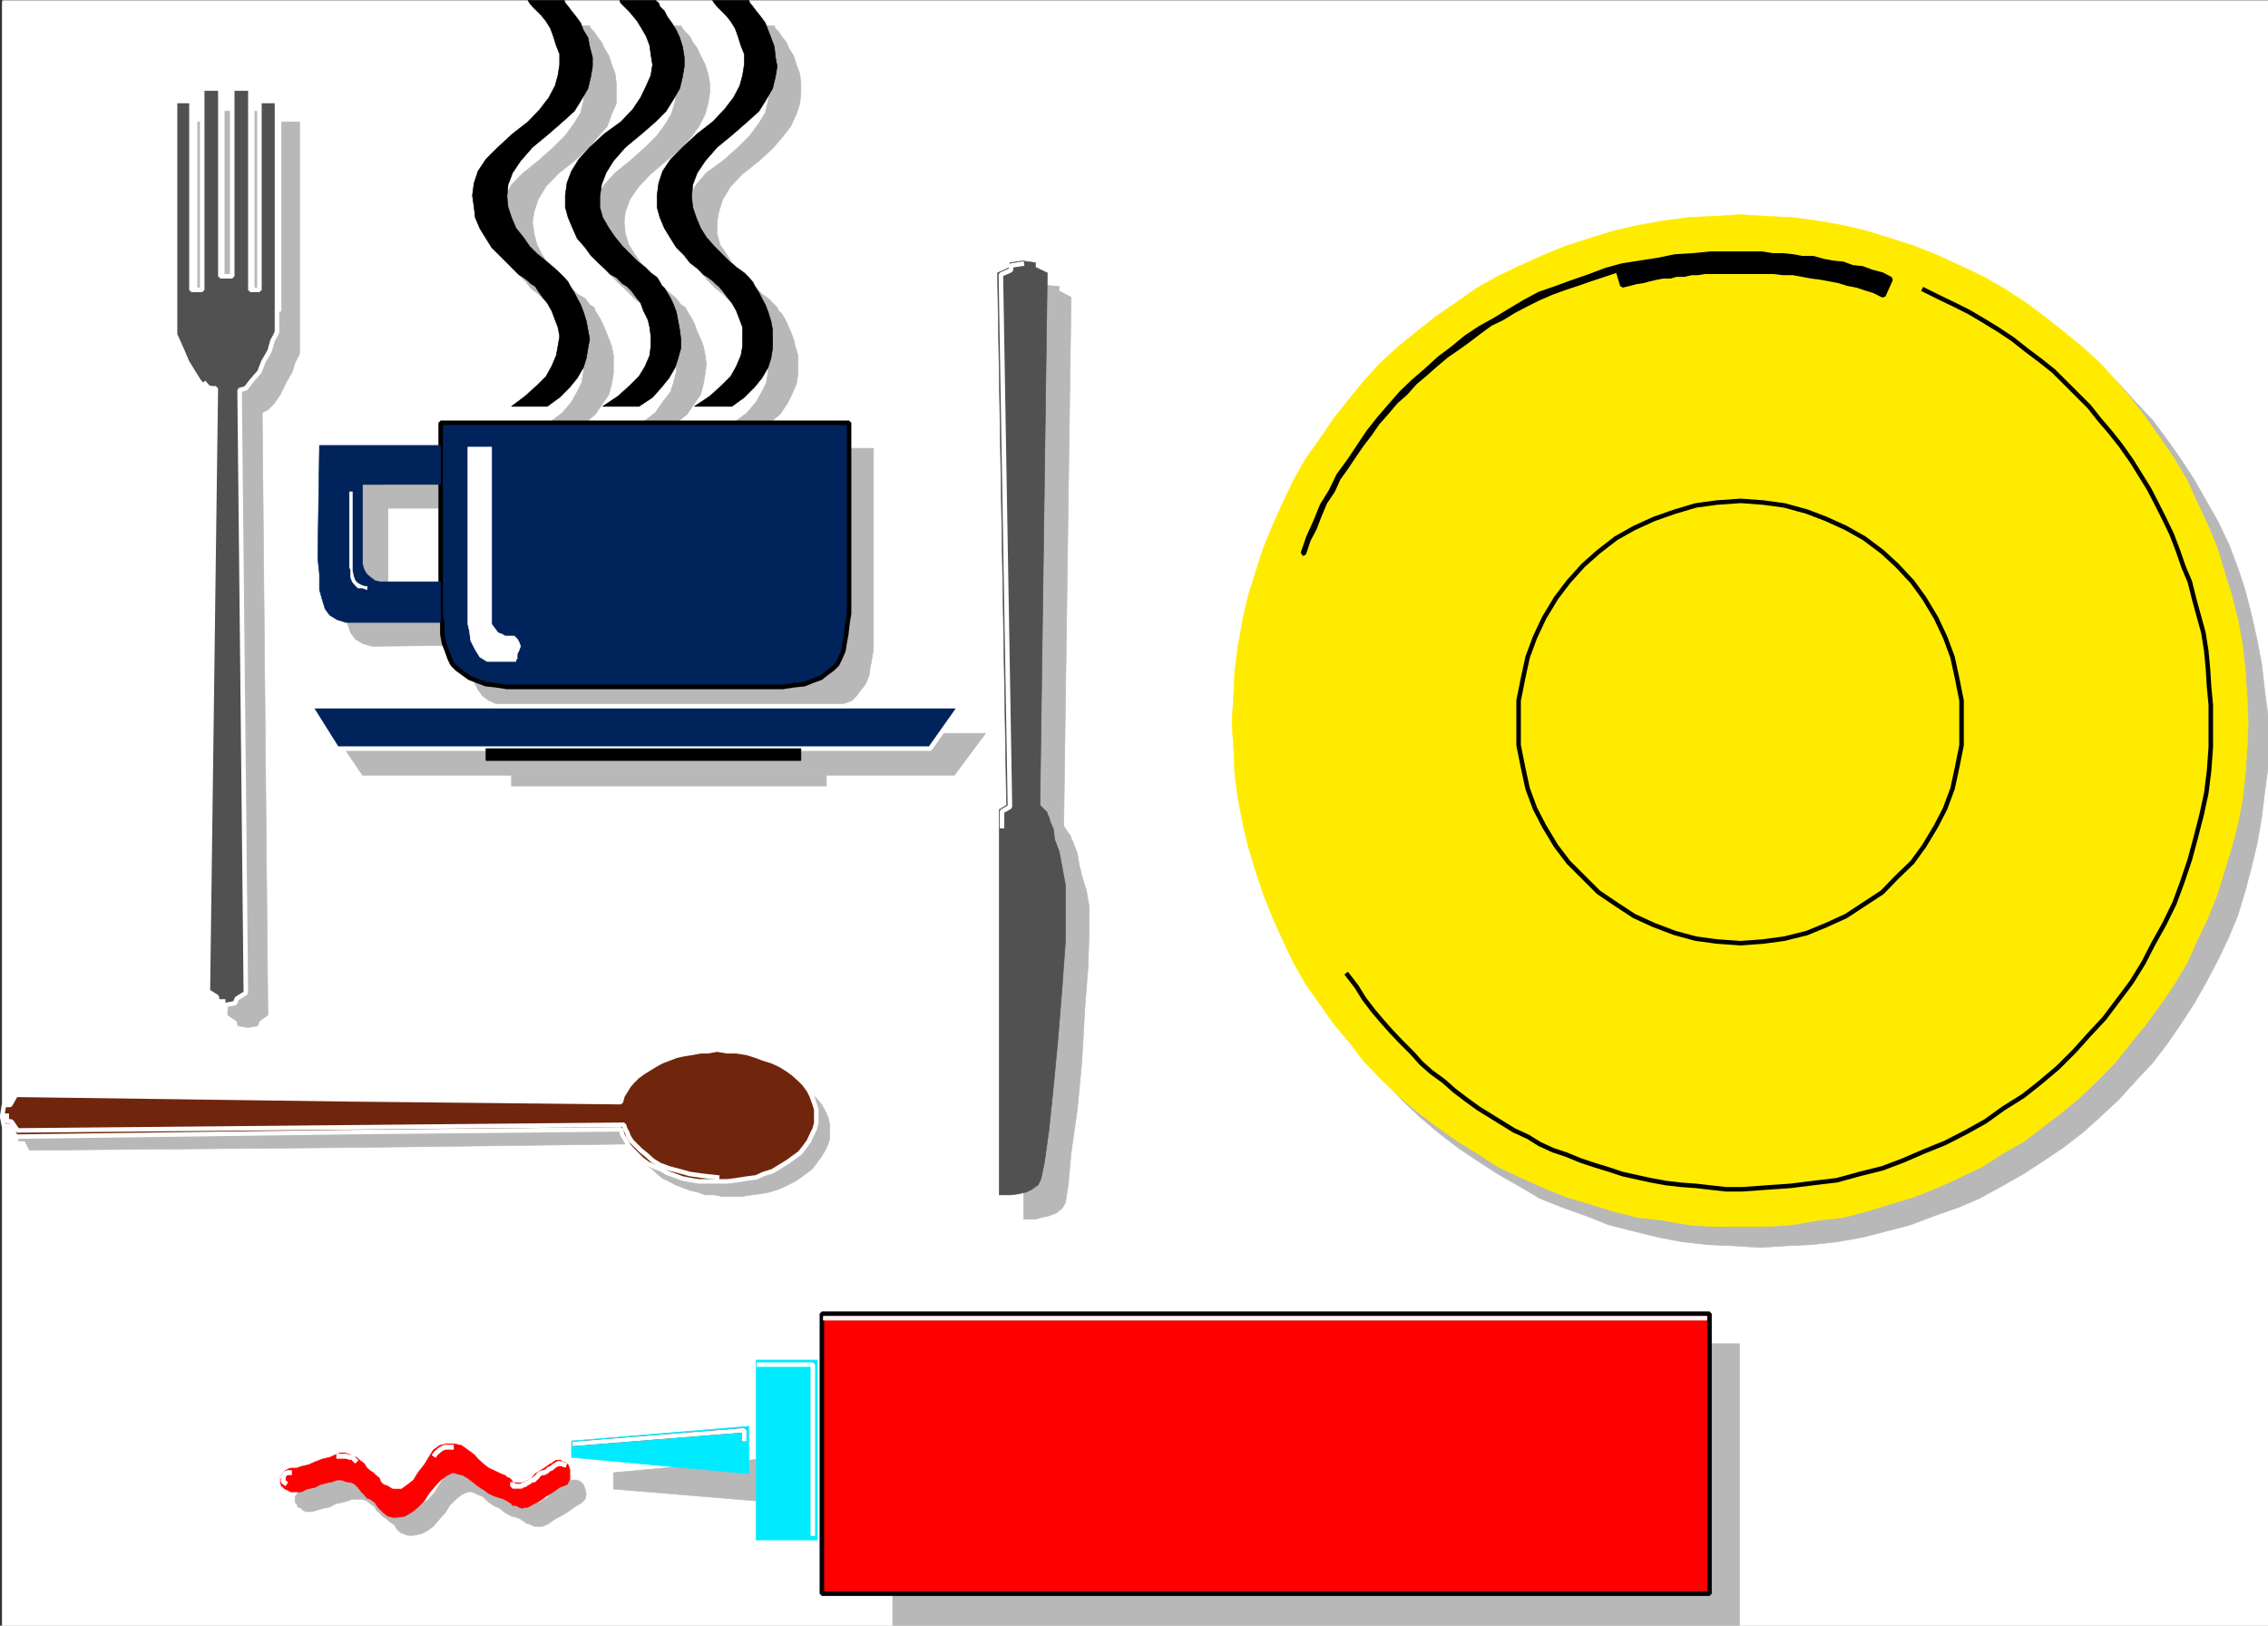
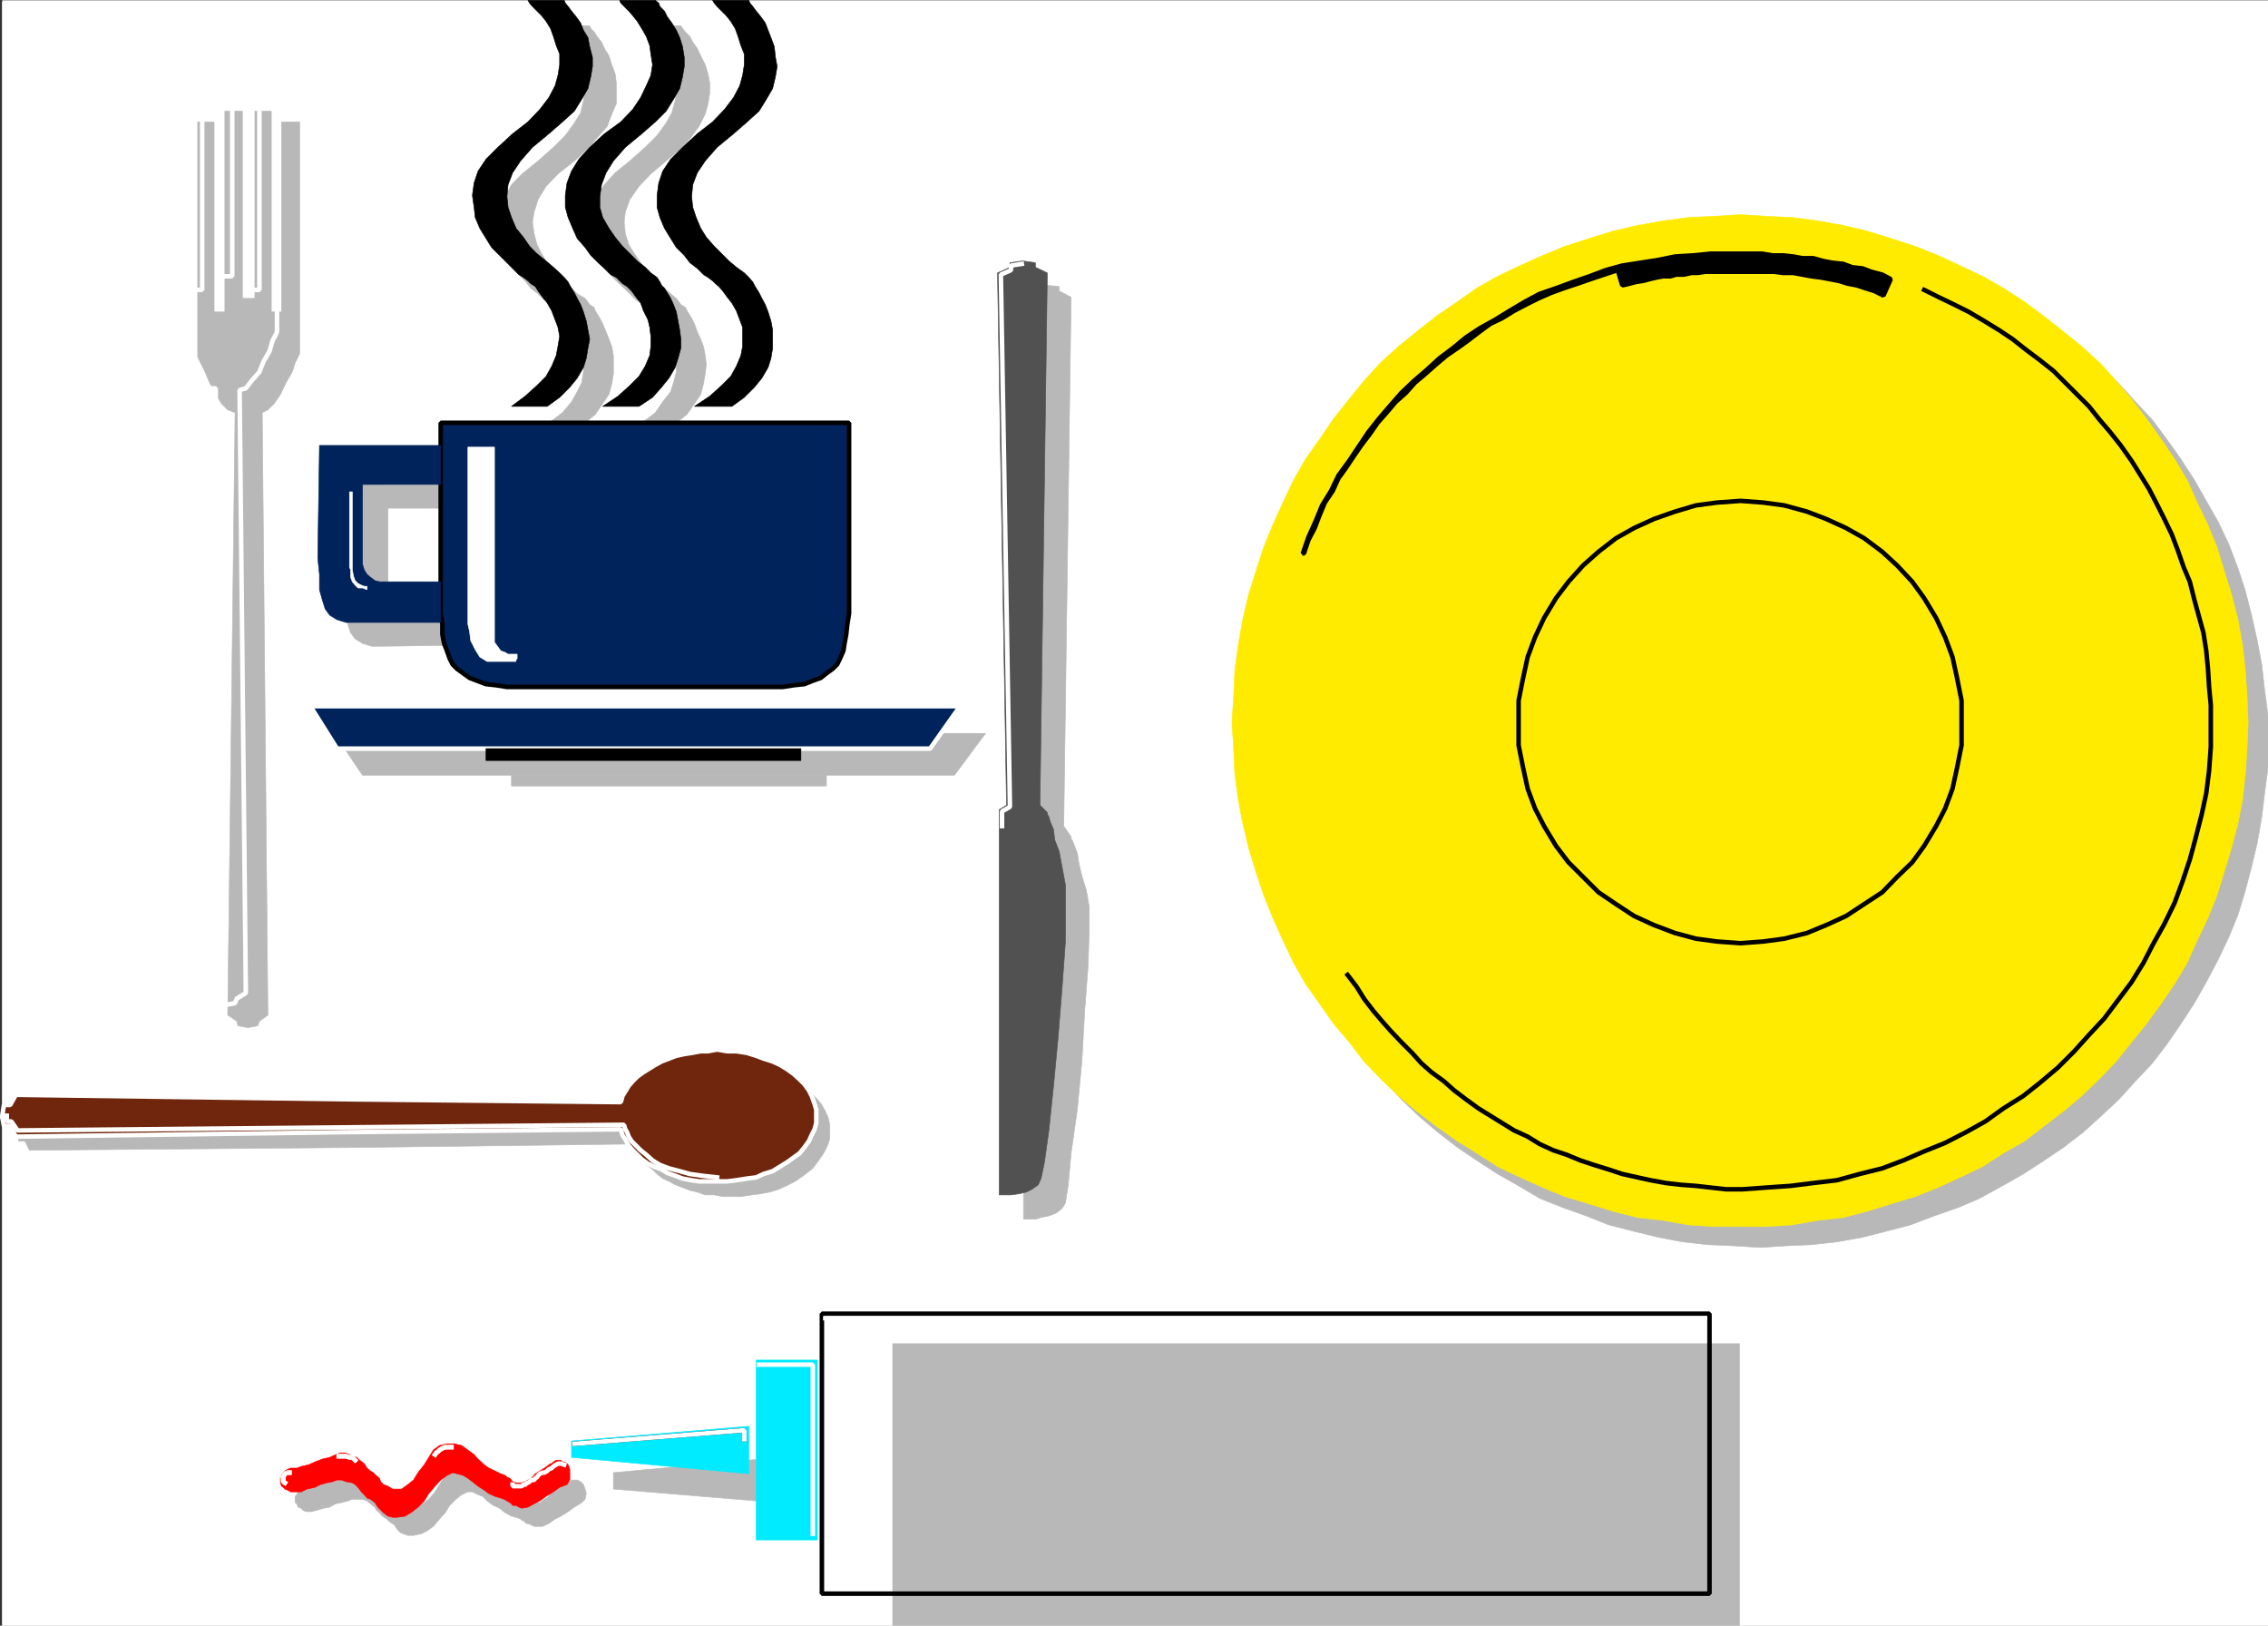
<svg xmlns="http://www.w3.org/2000/svg" width="3000.007" height="2149.95">
  <rect width="100%" height="100%" fill="#333333" stroke="none" />
  <defs>
    <clipPath id="a">
      <path d="M0 0h2997.016v2147.46H0Zm0 0" />
    </clipPath>
    <clipPath id="b">
      <path d="M1654 309h1343.016v1339H1654Zm0 0" />
    </clipPath>
    <clipPath id="c">
      <path d="M1653 308h1344.016v1340H1653Zm0 0" />
    </clipPath>
  </defs>
  <path fill="#fff" d="M2.991 2149.578h2997.016V.371H2.99Zm0 0" />
  <g clip-path="url(#a)" transform="translate(2.991 2.43)">
    <path fill="#fff" fill-rule="evenodd" stroke="#fff" stroke-linecap="square" stroke-linejoin="bevel" stroke-miterlimit="10" stroke-width=".743" d="M0 2147.148h2997.016V-2.059H0Zm0 0" />
  </g>
  <g clip-path="url(#b)" transform="translate(2.991 2.43)">
    <path fill="#b8b8b8" fill-rule="evenodd" d="m2325.668 1647.414 33.742-2.23 33.707-1.485 33.703-3.754 33.743-5.984 32.218-8.25 31.438-8.211 31.472-11.965 32.22-11.219 27.722-11.964 29.992-16.461 27.719-15.72 27.722-17.948 25.454-17.203 26.238-20.215 23.969-21.66 23.222-21.7 21.742-23.968 22.48-23.93 19.474-25.414 17.988-26.2 17.984-27.683 15.719-27.684 15.758-29.91 14.23-29.91 11.965-29.168 9.734-32.18 8.254-31.437 7.504-31.398 5.985-34.407 3.754-31.437 4.496-33.664v-69.559l-4.496-33.664-3.754-33.668-5.985-31.394-7.504-33.668-8.254-32.18-9.734-29.91-11.965-31.438-14.23-29.91-15.758-27.684-15.719-27.683-17.984-27.68-17.988-25.418-19.473-26.195-22.48-23.93-21.743-23.93-23.222-21.699-23.97-21.699-26.237-19.473-25.454-17.949-27.722-17.945-27.719-15.719-29.992-15.68-27.723-14.23-32.219-11.965-31.472-9.738-31.438-8.211-32.218-7.504-33.743-5.984-33.703-4.457-33.707-3.754h-69.676l-33.742 3.754-33.703 4.457-31.477 5.984-33.703 7.504-32.218 8.21-29.993 9.74-31.433 11.964-29.992 14.23-27.723 15.68-27.719 15.719-27.722 17.945-25.493 17.95-26.199 19.472-25.492 21.7-22.484 21.699-21.7 23.93-21.738 23.929-19.473 26.195-20.253 25.418-15.72 27.68-17.984 27.683-13.492 27.684-14.23 29.91-12.004 31.438-9.734 29.91-9.739 32.18-8.25 33.668-3.715 31.394-6.02 33.668-2.23 33.664v69.559l2.23 33.664 6.02 31.437 3.715 34.407 8.25 31.398 9.738 31.437 9.735 32.18 12.004 29.168 14.23 29.91 13.492 29.91 17.985 27.684 15.719 27.684 20.253 26.199 19.473 25.414 21.738 23.93 21.7 23.968 22.484 21.7 25.492 21.66 26.2 20.215 25.492 17.203 27.722 17.949 27.719 15.719 27.723 16.46 29.992 11.965 31.433 11.22 29.993 11.964 32.218 8.21 33.703 8.25 31.477 5.985 33.703 3.754 33.742 1.485zm0 0" />
  </g>
  <g clip-path="url(#c)" transform="translate(2.991 2.43)">
    <path fill="none" stroke="#b8b8b8" stroke-linecap="square" stroke-linejoin="bevel" stroke-miterlimit="10" stroke-width=".743" d="m2325.668 1647.414 33.742-2.23 33.707-1.485 33.703-3.754 33.742-5.984 32.22-8.25 31.437-8.211 31.472-11.965 32.22-11.219 27.722-11.964 29.992-16.461 27.719-15.72 27.722-17.948 25.454-17.203 26.238-20.215 23.969-21.66 23.222-21.7 21.742-23.968 22.48-23.93 19.474-25.414 17.988-26.2 17.984-27.683 15.719-27.684 15.758-29.91 14.23-29.91 11.965-29.168 9.734-32.18 8.254-31.437 7.504-31.399 5.985-34.406 3.754-31.437 4.496-33.664v-69.559l-4.496-33.664-3.754-33.668-5.985-31.394-7.504-33.668-8.254-32.18-9.734-29.91-11.965-31.438-14.23-29.91-15.758-27.684-15.719-27.683-17.984-27.68-17.988-25.418-19.473-26.195-22.48-23.93-21.743-23.93-23.222-21.699-23.97-21.699-26.237-19.473-25.454-17.949-27.722-17.945-27.719-15.719-29.992-15.68-27.723-14.23-32.219-11.965-31.472-9.738-31.438-8.211-32.219-7.504-33.742-5.984-33.703-4.457-33.707-3.754h-69.676l-33.742 3.754-33.703 4.457-31.477 5.984-33.703 7.504-32.218 8.21-29.993 9.74-31.433 11.964-29.992 14.23-27.723 15.68-27.719 15.719-27.722 17.945-25.493 17.95-26.199 19.472-25.492 21.7-22.484 21.699-21.7 23.93-21.738 23.929-19.473 26.195-20.253 25.418-15.72 27.68-17.984 27.683-13.492 27.684-14.23 29.91-12.004 31.438-9.735 29.91-9.738 32.18-8.25 33.668-3.715 31.394-6.02 33.668-2.23 33.664v69.559l2.23 33.664 6.02 31.437 3.715 34.406 8.25 31.399 9.738 31.437 9.735 32.18 12.004 29.168 14.23 29.91 13.492 29.91 17.985 27.684 15.719 27.684 20.253 26.199 19.473 25.414 21.738 23.93 21.7 23.968 22.484 21.7 25.492 21.66 26.2 20.215 25.492 17.203 27.722 17.949 27.719 15.719 27.723 16.46 29.992 11.965 31.433 11.22 29.993 11.964 32.218 8.21 33.703 8.25 31.477 5.985 33.703 3.754 33.742 1.485zm0 0" />
  </g>
  <path fill="#ffeb00" fill-rule="evenodd" stroke="#ffeb00" stroke-linecap="square" stroke-linejoin="bevel" stroke-miterlimit="10" stroke-width=".743" d="M2302.464 1622.16h33.703l34.445-2.23 33.746-5.98 33.703-3.754 31.477-8.211 31.473-9.738 32.219-9.735 29.953-11.965 29.246-13.449 29.949-14.234 27.723-17.946 27.722-15.718 26.235-20.176 25.453-19.473 24.008-20.176 23.968-23.183 21.703-22.445 20.254-25.454 19.469-23.93 20.215-27.683 17.242-25.414 16.504-27.684 13.488-29.91 14.23-29.949 11.966-29.914 9.738-31.438 9.773-32.136 8.211-31.438 6.024-31.398 3.71-33.664 2.27-33.664 1.484-34.41-1.484-35.149-2.27-33.668-3.71-33.664-6.024-33.664-8.21-32.18-9.774-31.437-9.738-32.14-11.965-29.169-14.23-29.949-13.49-29.914-16.503-27.68-17.242-25.418-20.215-28.426-19.469-25.453-20.254-23.93-21.703-23.929-23.968-21.7-24.008-19.472-25.453-20.176-26.235-19.468-27.722-17.95-27.723-15.718-29.95-14.192-29.245-13.453-29.953-12-32.22-10.441-31.472-9.735-31.476-7.468-33.704-5.985-33.746-4.496-34.445-1.523-33.703-2.23-35.23 2.23-33.704 1.523-33.746 4.496-33.703 5.985-32.219 7.468-31.476 9.735-32.215 10.441-29.211 12-29.988 13.453-29.95 14.192-27.722 15.718-25.492 17.95-28.465 19.468-25.457 20.176-23.97 19.473-24.003 21.699-21.703 23.93-19.512 23.93-20.215 25.452-19.468 28.426-17.989 25.418-15.758 27.68-14.23 29.914-13.488 29.95-11.965 29.167-10.48 32.14-9.774 31.438-7.469 32.18-5.984 33.664-4.496 33.664-1.524 33.668-2.23 35.148 2.23 34.41 1.524 33.665 4.496 33.664 5.984 31.398 7.469 31.438 9.773 32.137 10.48 31.437 11.966 29.914 13.488 29.95 14.23 29.91 15.758 27.683 17.989 25.414 19.468 27.684 20.215 23.93 19.512 25.452 21.703 22.446 24.004 23.183 23.969 20.176 25.457 19.473 28.465 20.176 25.492 15.718 27.722 17.946 29.95 14.234 29.988 13.45 29.21 11.964 32.216 9.735 31.476 9.738 32.219 8.21 33.703 3.755 33.746 5.98 33.703 2.23zm0 0" />
  <path fill="#b8b8b8" fill-rule="evenodd" stroke="#b8b8b8" stroke-linecap="square" stroke-linejoin="bevel" stroke-miterlimit="10" stroke-width=".743" d="m481.772 1517.45-442.808 3.753-6.024-12.003h-8.21l-1.524-11.965v-3.715l1.523-11.965h5.985l8.25-14.23 442.808 5.98 357.371 4.496 3.754-8.25 4.496-8.21 3.754-5.981 5.985-5.985 6.02-5.98 5.984-5.238 7.465-5.985 8.253-4.496 9.735-3.754 8.25-3.715 9.734-4.496 9.738-1.484 12.004-2.27 10.477-2.226 11.262-1.488h23.968l14.23 1.488 12.005 2.226 11.965 3.754 12.004 2.23 9.738 5.981 11.965 3.754 7.504 5.984 8.25 5.981 7.507 8.25 5.985 5.984 5.98 7.465 4.496 8.211 3.754 8.25 2.23 9.738v17.946l-2.23 7.468-3.754 8.25-4.496 7.47-5.98 8.21-5.985 8.25-7.508 5.98-8.25 5.985-7.503 5.238-11.965 5.985-9.738 4.496-12.004 3.715-11.965 2.265-12.004 1.488-14.23 2.227h-23.97l-11.261-2.227h-11.965l-10.516-3.753-9.738-2.23-9.734-3.755-9.735-3.715-8.25-4.496-8.253-3.754-7.465-5.98-5.985-5.984-8.25-5.98-3.754-5.985-3.754-7.465-4.496-5.984-3.754-8.25zm780.708-492.23 41.21-55.364H442.046l37.457 55.363zm0 0" />
  <path fill="#b8b8b8" fill-rule="evenodd" stroke="#b8b8b8" stroke-linecap="square" stroke-linejoin="bevel" stroke-miterlimit="10" stroke-width=".743" d="M1093.14 1039.454v-14.235H676.565v14.234zM616.628 801.567v51.613l-110.89 1.484h-14.231l-12.004-3.754-9.735-5.98-5.984-8.21-3.754-11.224-3.754-16.46V791.09l-2.226-23.187 2.226-148.89h160.352v53.136H513.245v105.449l2.23 8.25 3.754 5.242 4.497 4.457 5.98 3.754 6.023 2.266zM328.929 1358.86l11.964-2.227 2.27-6.023 11.219-8.211-7.469-796.7 7.469-3.714 8.25-8.25 8.25-11.965 7.469-15.719 8.25-14.195 3.753-11.965 3.754-7.504 2.23-4.46v-306.74H372.37v251.376h-13.492V146.996H337.14v247.618h-16.461V146.996h-23.227v265.567h-14.23V161.188h-21.743v311.2l3.754 7.503 5.985 11.965 5.98 14.195 8.25 15.719 7.508 11.965 8.25 8.25 9.738 3.715-9.738 796.699 11.965 8.21 1.527 6.024 11.961 2.227zm1087.918-252.117v2.27l2.23 3.714 2.266 6.02 3.715 9.699 2.27 14.23 3.753 15.719 5.98 19.434 3.754 21.699v29.91l-1.484 47.898-4.496 59.082-3.754 67.329-6.023 63.578-8.211 57.593-3.754 41.914-3.754 23.93-4.496 7.469-7.508 5.98-9.735 3.754-10.48 2.23-7.504 2.266h-15.719v-513.93l7.508-5.98-9.777-699.46 13.488-8.212 2.27-5.98 15.718-1.488h2.266l15.719 1.488v5.98l15.758 8.211-9.735 699.461zm0 0" />
  <path fill="#515151" fill-rule="evenodd" stroke="#515151" stroke-linecap="square" stroke-linejoin="bevel" stroke-miterlimit="10" stroke-width=".743" d="M1385.37 1074.602v2.23l2.23 3.754 1.524 5.98 4.496 10.481 1.488 13.45 5.98 15.718 3.755 20.176 4.496 23.969v74.797l-4.496 62.093-5.239 65.059-5.984 63.617-6.02 57.594-5.984 43.363-4.496 21.7-3.754 8.25-8.25 5.984-7.465 3.715-9.738 2.265-10.516 1.488h-15.718v-509.437l9.734-5.98-11.965-703.918 16.461-7.508v-5.98l15.719-2.231h2.27l15.718 2.23v5.98l15.754 7.509-9.734 703.918zm0 0" />
  <path fill="none" stroke="#fff" stroke-linecap="square" stroke-linejoin="bevel" stroke-miterlimit="10" stroke-width="5.982" d="M1325.433 1092.551v-19.473l10.476-5.98-12.004-703.918 13.492-5.984v-5.98l14.23-2.231" />
-   <path fill="#b8b8b8" fill-rule="evenodd" stroke="#b8b8b8" stroke-linecap="square" stroke-linejoin="bevel" stroke-miterlimit="10" stroke-width=".743" d="M1155.347 592.852V859.16l-2.27 13.453-2.227 11.964-1.488 9.735-4.496 10.48-6.02 7.47-5.984 8.25-5.98 5.98-9.735 3.714-9.738 3.754-9.773 4.496-14.235 1.485-13.488 2.23h-17.984l-17.95 2.266H737.991l-17.945-2.266h-15.758l-15.719-2.23-12.004-1.485-12.004-4.496-9.734-3.754-8.21-3.714-8.25-5.98-6.02-8.25-3.715-7.47-3.754-10.48-3.754-9.735-2.23-11.964-2.266-13.453V592.85ZM974.038 34.035l4.5 3.754 3.711 4.457 3.754 5.98 5.984 7.509 6.02 8.21 5.984 7.508 5.98 11.965 3.755 10.48 2.269 13.45 2.227 11.965-2.227 14.23-3.754 15.68-8.25 13.488-12.004 16.465-15.718 15.676-20.215 17.988-21.739 15.68-13.492 15.719-9.734 17.945-5.985 15.719-2.265 15.718v14.192l3.754 15.719 5.98 14.23 6.024 11.223 9.734 11.965 8.21 10.48 9.778 9.695 9.735 7.508 8.21 8.211 6.02 3.754 3.754 4.457 5.984 3.754 4.496 3.754 5.98 5.98 5.243 8.211 6.02 9.739 5.984 8.21 4.496 12.004 1.484 11.22 2.27 11.964v11.965l-2.27 14.195-5.98 11.965-7.508 13.488-11.965 14.196-15.757 11.96-20.215 13.493h47.937l17.985-11.965 13.492-11.223 9.734-14.23 6.02-11.965 5.984-14.195 2.227-13.489v-23.93l-3.75-11.964-2.23-9.735-3.755-9.738-4.496-10.437-3.754-7.508-3.715-5.985-3.753-3.714-2.266-4.497-11.965-11.964-8.25-5.98-9.738-9.735-9.735-9.739-9.734-9.734-10.52-11.965-7.468-11.965-8.25-11.964-3.754-14.196v-15.715l2.27-13.492 5.238-16.422 10.48-17.242 15.715-16.422 21.742-17.203 17.985-16.46 13.488-15.72 10.48-13.488 7.508-16.422 4.496-13.492 1.485-14.191v-13.492l-1.485-11.961-4.496-11.965-3.754-11.965-5.98-9.738-3.754-8.211-5.985-7.508-3.753-5.98-4.497-4.458-1.523-3.754zm0 0" />
  <path fill="#b8b8b8" fill-rule="evenodd" stroke="#b8b8b8" stroke-linecap="square" stroke-linejoin="bevel" stroke-miterlimit="10" stroke-width=".743" d="m853.378 34.035 1.523 3.754 4.496 4.457 5.985 5.98 5.98 7.509 5.239 8.21 6.023 7.508 5.98 11.965 4.5 10.48 1.485 13.45v11.965l-1.485 14.23-4.5 15.68-7.503 13.488-11.965 16.465-15.758 15.676-20.215 17.988-19.473 15.68-14.23 15.719-12.004 17.945-5.984 15.719-1.485 15.718 1.485 14.192 4.496 15.719 3.754 14.23 7.468 11.223 8.25 11.965 9.735 10.48 10.48 9.695 7.508 7.508 8.25 8.211 5.98 3.754 5.985 4.457 3.754 3.754 6.02 3.754 3.714 5.98 6.024 8.211 5.98 9.739 5.984 8.21 3.75 12.004 4.5 11.22 1.485 11.964v11.965l-3.715 14.195-3.754 11.965-10.52 13.488-9.734 14.196-15.719 11.96-19.472 13.493h47.195l15.719-11.965 14.23-11.223 9.778-14.23 8.21-11.965 3.754-14.195 2.266-13.489 1.488-11.965-1.488-11.964-2.266-11.965-3.753-9.735-4.497-9.738-3.714-10.437-3.754-7.508-3.754-5.985-2.27-3.714-2.226-4.497-5.985-3.753-6.02-8.211-7.468-5.98-10.52-9.735-9.734-9.739-9.734-9.734-9.739-11.965-8.25-11.965-7.468-11.964-4.496-14.196-1.524-15.715 1.524-13.492 5.984-16.422 12.004-17.242 15.719-16.422L881.1 212.84l19.507-16.46 14.235-15.72 9.734-13.488 8.25-16.422 3.715-13.492 2.27-14.191v-13.492l-2.27-11.961-3.715-11.965-6.02-11.965-4.496-9.738-5.984-8.211-3.754-7.508-5.98-5.98-3.754-4.458-2.23-3.754zm0 0" />
  <path fill="#b8b8b8" fill-rule="evenodd" stroke="#b8b8b8" stroke-linecap="square" stroke-linejoin="bevel" stroke-miterlimit="10" stroke-width=".743" d="m732.01 34.035 2.27 3.754 3.711 4.457 3.754 5.98 6.023 7.509 5.981 8.21 5.984 7.508 5.98 11.965 3.755 10.48 4.496 13.45v11.965l-2.227 14.23-3.754 15.68-8.25 13.488-11.964 16.465-15.758 15.676-20.215 17.988-19.512 15.68-15.719 15.719-9.734 17.945-5.98 15.719-2.27 15.718v14.192l3.754 15.719 5.98 14.23 8.25 11.223 7.508 11.965 10.48 10.48 7.508 9.695 9.735 7.508 8.25 8.211 5.984 3.754 5.98 4.457 3.755 3.754 4.496 3.754 5.98 5.98 5.242 8.211 6.02 9.739 5.984 8.21 4.496 12.004 3.754 11.22v23.929l-2.27 14.195-5.98 11.965-7.508 13.488-11.964 14.196-15.758 11.96-20.215 13.493h49.46l16.462-11.965 13.492-11.223 9.734-14.23 8.25-11.965 3.754-14.195 2.227-13.489v-23.93l-2.227-11.964-3.754-9.735-3.754-9.738-4.496-10.437-3.754-7.508-3.714-5.985-2.266-3.714-1.488-4.497-5.98-3.753-6.024-8.211-10.477-5.98-9.738-9.735-9.734-9.739-9.735-9.734-10.52-11.965-7.468-11.965-6.02-11.964-3.714-14.196-2.27-15.715 2.27-13.492 5.238-16.422 10.48-17.242 15.715-16.422 21.742-17.203 17.985-16.46 13.492-15.72 12-13.488 5.984-16.422 5.98-13.492v-27.683l-1.484-11.961-4.496-11.965-3.754-11.965-5.98-9.738-3.754-8.211-5.984-7.508-3.754-5.98-4.496-4.458-1.485-3.754zm37.458 1953.2 4.496-4.496 1.527-7.465-1.527-5.985-2.227-5.98-3.754-3.754-4.496-2.23h-7.508l-2.23 2.23-3.754 1.484-8.25 4.497-7.465 5.238-6.023 4.5-4.496 5.98-3.715 1.485-6.02 4.496h-7.468l-4.497-2.227-3.753-2.27-2.27-1.484-1.484-2.27-2.27-2.226-3.715-1.484-6.02-2.27-5.984-2.23-9.734-3.75-8.25-5.985-8.25-5.98-9.734-5.984-8.25-5.98-7.47-5.985-8.25-1.485-5.983-2.27-7.508 3.755-8.25 5.984-7.47 10.477-6.019 9.738-5.98 9.695-8.25 9.735-8.211 5.984-7.508 4.496-5.984 1.484-6.02-1.484-5.984-2.23-12.004-12.004-3.715-2.227-2.265-3.754-5.985-2.23-3.754-5.238-3.75-4.497-4.5-3.714-5.98-3.754-3.754-4.496-5.98-1.485h-12.005l-5.984 1.485-7.508 2.27-10.476 3.714-7.508 4.496-10.48 1.484-7.47 4.497h-8.25l-3.75 1.488h-3.753l-4.5 2.265-1.485 1.485-4.496 2.23-1.523 3.754-2.23 2.227v8.25l2.23 1.488 1.523 4.496 4.496 1.485 1.485 2.269 4.5 2.227h7.504l8.25-2.227 7.468-2.27 8.25-1.484 8.25-4.496 7.47-1.488 8.25-2.227 5.984-2.27h13.488l6.02 2.27 4.5 3.715 5.98 4.496 1.484 3.754 4.5 3.715 3.75 4.496 5.985 3.754 3.754 3.715 5.98 3.754 3.754 5.98 4.496 4.496 3.754 1.488 5.984 2.266h7.508l10.477-2.266 7.507-3.714 8.25-6.024 8.211-9.695 7.508-8.25 5.98-9.7 8.25-8.25 7.509-5.98 8.25-3.754h5.984l7.469 3.754 6.02 2.227 5.98 6.023 8.25 5.98 8.254 3.716 7.464 5.984 8.25 4.496 5.985 1.484 6.02 2.27 1.488 1.484 4.496 2.23 1.484 2.266h2.27l3.753 1.489 4.497 2.226h11.218l8.254-3.715 8.25-5.98 7.465-3.754 9.738-5.984 8.25-5.98zm41.952-17.945v-21.7l234.524-21.703v62.836zm1489.516 180.289v-372.544H1180.8v372.543zm0 0" />
  <path fill="#00235c" fill-rule="evenodd" stroke="#00235c" stroke-linecap="square" stroke-linejoin="bevel" stroke-miterlimit="10" stroke-width=".743" d="m1230.26 990.07 39.727-56.109H410.57l35.23 56.11zm0 0" />
  <path fill="none" stroke="#fff" stroke-linecap="square" stroke-linejoin="bevel" stroke-miterlimit="10" stroke-width="5.982" d="m1230.26 990.07 39.727-56.109H410.57l35.23 56.11zm0 0" />
  <path fill-rule="evenodd" stroke="#000" stroke-linecap="square" stroke-linejoin="bevel" stroke-miterlimit="10" stroke-width=".743" d="M1059.433 1005.785v-15.714h-416.57v15.714zM819.675.371l1.484 3.754 4.496 4.457 6.02 6.02 5.242 5.984 5.98 7.465 5.985 9.738 6.02 10.438 4.495 12.004 1.489 11.222 2.265 14.196-2.265 14.23-5.985 13.45-7.508 15.718-10.476 15.68-15.758 16.46-21.7 15.72-19.472 17.945-14.273 15.719-9.735 15.718-5.984 15.72-2.227 16.46v15.68l3.715 13.488 6.02 14.195 5.984 13.489 10.477 11.964 7.508 10.477 9.738 9.7 8.25 7.507 8.25 8.211 7.465 3.754 4.5 4.496 3.75 3.715 5.984 3.754 6.02 5.98 5.984 8.211 5.98 7.508 3.754 10.477 5.985 11.964 2.265 9.7 1.489 11.965v13.488l-1.489 11.965-6.02 14.191-8.21 13.492-12.004 11.965-15.719 14.191-20.254 13.493h47.977l17.984-11.965 11.965-13.492 9.738-11.965 8.25-14.192 3.75-11.965 3.754-13.488v-11.965l-1.523-11.964-2.23-11.965-2.266-11.965-3.715-9.738-3.754-8.211-4.496-7.504-3.754-5.985-3.754-3.714-2.226-4.497-3.754-5.98-8.25-5.984-7.508-7.508-10.48-8.211-9.735-9.735-9.738-9.734-9.735-11.965-8.25-11.965-8.25-14.195-3.754-13.488v-14.195l2.27-15.715 5.98-15.72 9.735-15.679 15.758-17.988 21.703-17.945 17.984-15.72 14.235-14.19 9.773-15.72 8.21-14.195 3.755-15.718 2.265-13.489V75.91l-2.265-14.19-3.754-11.966-4.496-9.738-5.985-9.734-5.98-8.211-3.754-7.47-5.98-6.019-1.528-4.457-4.496-3.754zm0 0" />
  <path fill-rule="evenodd" stroke="#000" stroke-linecap="square" stroke-linejoin="bevel" stroke-miterlimit="10" stroke-width=".743" d="m698.308.371 2.226 3.754 3.754 4.457 5.984 6.02 6.02 5.984 5.984 7.465 5.98 9.738 3.755 10.438 3.754 12.004 4.496 11.222V85.65l-2.27 14.23-3.71 13.45-8.25 15.718-12.005 15.68-15.718 16.46-20.254 15.72-19.473 17.945-15.719 15.719-10.515 15.718-5.243 15.72-2.226 16.46 2.226 15.68 1.528 13.488 5.98 14.195 8.25 13.489 7.469 11.964 10.52 10.477 9.734 9.7 7.469 7.507 8.25 8.211 5.98 3.754 6.024 4.496 3.753 3.715 5.98 3.754 3.755 5.98 5.98 8.211 5.985 7.508 6.02 10.477 4.5 11.964 3.71 9.7 2.27 11.965-2.27 13.488-2.226 11.965-5.985 14.191-7.504 13.492-12.004 11.965-15.718 14.191-17.989 13.493h47.196l16.5-11.965 13.488-13.492 9.738-11.965 8.25-14.192 3.754-11.965 2.227-13.488 2.27-11.965-2.27-11.964-2.227-11.965-3.754-11.965-3.754-9.738-4.496-8.211-3.754-7.504-3.754-5.985-2.23-3.714-2.266-4.497-5.242-5.98-5.98-5.984-8.25-7.508-9.735-8.211-12.004-9.735-9.738-9.734-8.25-11.965-9.734-11.965-5.985-14.195-4.496-13.488-1.484-14.195 1.484-15.715 5.985-15.72 10.515-15.679 15.719-17.988 21.742-17.945 17.985-15.72 15.718-14.19 9.735-15.72 8.25-14.195 3.754-15.718 2.23-13.489V75.91l-3.715-14.19-2.27-11.966-5.98-9.738-3.754-9.734L762 22.07l-6.02-7.47-4.496-6.019-3.715-4.457L746.242.37zm244.257 0 2.227 3.754 3.754 4.457 5.984 6.02 6.02 5.984 5.984 7.465 5.98 9.738 3.755 10.438 3.753 12.004 4.496 11.222V85.65l-2.269 14.23-3.711 13.45-8.254 15.718-12 15.68-15.719 16.46-20.254 15.72-19.472 17.945-15.719 15.719-10.52 15.718-5.238 15.72-2.226 16.46v15.68l3.754 13.488 5.98 14.195 8.25 13.489 7.469 11.964 10.515 10.477 7.47 9.7 9.737 7.507 8.25 8.211 5.98 3.754 6.024 4.496 3.754 3.715 4.496 3.754 5.239 5.98 5.98 8.211 5.984 7.508 6.02 10.477 4.5 11.964 3.711 9.7v25.453l-2.227 11.965-5.984 14.191-7.504 13.492-12.004 11.965-15.719 14.191-20.214 13.493h49.421l16.5-11.965 13.489-13.492 9.738-11.965 8.25-14.192 3.754-11.965 2.227-13.488v-23.93l-2.227-11.964-3.754-11.965-3.754-9.738-4.496-8.211-3.754-7.504-3.754-5.985-2.23-3.714-2.266-4.497-5.242-5.98-5.98-5.984-10.481-7.508-9.773-8.211-9.735-9.735-9.738-9.734-10.477-11.965-7.507-11.965-5.985-14.195-4.496-13.488-1.484-14.195 1.484-15.715 5.984-15.72 10.516-15.679 15.719-17.988 21.738-17.945 17.988-15.72 15.72-14.19 9.733-15.72 8.25-14.195 3.754-15.718 2.23-13.489-2.23-11.965-1.523-14.19-4.457-11.966-3.754-9.738-3.754-9.734-5.984-8.211-6.02-7.47-4.496-6.019-3.754-4.457L990.5.371zm0 0" />
-   <path fill="#515151" fill-rule="evenodd" stroke="#515151" stroke-linecap="square" stroke-linejoin="bevel" stroke-miterlimit="10" stroke-width=".743" d="m298.94 1328.95 12.004-2.27 2.227-5.98 12.004-7.47-8.25-797.445 8.25-2.226 7.468-9.738 10.52-11.965 5.238-13.488 8.25-14.192 3.754-13.453 4.457-8.25 1.524-3.754V133.543h-23.223v249.852h-12.004V117.082H307.19v248.325h-15.718V117.082h-24.008v266.313h-14.235V133.543H231.53v308.93l3.715 8.25 6.023 13.453 5.981 14.192 8.25 13.488 7.469 11.965 8.25 9.738 9.734 2.227-9.734 797.445 12.004 7.469 2.226 5.98 12.004 2.27zm0 0" />
  <path fill="none" stroke="#fff" stroke-linecap="square" stroke-linejoin="bevel" stroke-miterlimit="10" stroke-width="5.982" d="m298.94 1328.95 12.004-2.27 2.227-5.98 12.004-7.47-8.25-797.445 8.25-2.226 7.468-9.738 10.52-11.965 5.238-13.488 8.25-14.192 3.754-13.453 4.457-8.25 1.524-3.754V133.543h-23.223v249.852h-12.004V117.082H307.19v248.325h-15.718V117.082h-24.008v266.313h-14.235V133.543H231.53v308.93l3.715 8.25 6.023 13.453 5.981 14.192 8.25 13.488 7.469 11.965 8.25 9.738 9.734 2.227-9.734 797.445 12.004 7.469 2.226 5.98 12.004 2.27zm0 0" />
  <path fill="none" stroke="#fff" stroke-linecap="square" stroke-linejoin="bevel" stroke-miterlimit="10" stroke-width="5.982" d="M295.186 1324.454h-8.21v-5.985l-12.004-7.508 10.476-797.402h-5.98l-4.496-1.527-3.754-4.457" />
  <path fill="#00235c" fill-rule="evenodd" stroke="#00235c" stroke-linecap="square" stroke-linejoin="bevel" stroke-miterlimit="10" stroke-width=".743" d="M1123.128 559.188v252.078l-2.27 14.23-1.484 13.454-2.227 11.96-1.527 9.739-4.496 10.476-3.715 7.47-6.02 5.983-8.25 5.981-7.468 5.984-10.48 3.754-11.262 4.496-14.23 1.485-14.235 2.23h-364.88l-14.233-2.23-13.489-1.485-12.004-4.496-9.734-3.754-8.25-5.984-8.25-5.98-5.984-5.985-3.754-7.469-3.715-10.476-3.754-9.739-2.266-11.96v-13.454l-2.23-14.23V559.188Zm0 0" />
  <path fill="none" stroke="#000" stroke-linecap="square" stroke-linejoin="bevel" stroke-miterlimit="10" stroke-width="5.982" d="M1123.128 559.188v252.078l-2.27 14.23-1.484 13.454-2.227 11.96-1.527 9.739-4.496 10.476-3.715 7.47-6.02 5.983-8.25 5.981-7.468 5.984-10.48 3.754-11.262 4.496-14.23 1.485-14.235 2.23h-364.88l-14.233-2.23-13.489-1.485-12.004-4.496-9.734-3.754-8.25-5.984-8.25-5.98-5.984-5.985-3.754-7.469-3.715-10.476-3.754-9.739-2.266-11.96v-13.454l-2.23-14.23V559.188Zm0 0" />
-   <path fill="#fff" fill-rule="evenodd" stroke="#fff" stroke-linecap="square" stroke-linejoin="bevel" stroke-miterlimit="10" stroke-width=".743" d="M618.893 591.328v234.168l2.231 9.7 1.484 12.004 6.024 11.96 5.98 9.7 9.735 5.98h38.203v-2.226l1.523-1.489v-5.98l2.23-4.496 2.266-5.985-2.265-5.98-2.23-3.754-3.755-3.715h-12.004l-3.754-2.265-5.98-2.23-3.754-5.24-4.496-5.984V591.328Zm0 0" />
+   <path fill="#fff" fill-rule="evenodd" stroke="#fff" stroke-linecap="square" stroke-linejoin="bevel" stroke-miterlimit="10" stroke-width=".743" d="M618.893 591.328v234.168l2.231 9.7 1.484 12.004 6.024 11.96 5.98 9.7 9.735 5.98h38.203v-2.226l1.523-1.489v-5.98h-12.004l-3.754-2.265-5.98-2.23-3.754-5.24-4.496-5.984V591.328Zm0 0" />
  <path fill="#00ebff" fill-rule="evenodd" stroke="#00ebff" stroke-linecap="square" stroke-linejoin="bevel" stroke-miterlimit="10" stroke-width=".743" d="M1000.237 2036.621v-237.886h80.938v237.886zM755.98 1927.375v-21.664l234.519-19.469v62.833zm0 0" />
  <path fill="none" stroke="#000" stroke-linecap="square" stroke-linejoin="bevel" stroke-miterlimit="10" stroke-width="5.982" d="m759.733 1909.426 224.785-17.945v11.965" />
  <path fill="none" stroke="#fff" stroke-linecap="square" stroke-linejoin="bevel" stroke-miterlimit="10" stroke-width="5.982" d="m759.733 1909.426 224.785-17.945v11.965m19.473-98.726h71.2v223.651" />
  <path fill="red" fill-rule="evenodd" stroke="red" stroke-linecap="square" stroke-linejoin="bevel" stroke-miterlimit="10" stroke-width=".743" d="m749.995 1963.309 3.754-5.984v-14.23l-2.266-5.985-1.488-1.485-3.754-2.27h-2.226l-2.27-2.226h-5.98l-3.754 2.227-2.23 2.27h-1.524l-8.211 5.98-6.02 3.754-5.984 3.715-3.754 4.496-5.98 3.754-3.754 2.23-4.496 1.484h-7.508l-4.496-1.484-1.489-2.23-2.226-2.266-3.754-1.488-2.27-2.227-5.98-2.27-7.508-3.714-8.21-3.754-6.02-4.496-8.25-7.469-5.243-5.98-8.21-5.985-8.25-5.98-9.735-2.27h-9.738l-9.774 2.27-8.21 5.98-6.02 9.7-5.984 9.734-8.25 10.48-5.98 9.735-7.509 5.984-8.21 5.98h-12.005l-5.984-3.754-6.02-2.226-3.714-3.754-1.524-4.496-4.5-3.715-3.754-3.754-3.71-2.23-4.5-3.754-3.75-5.98-5.985-4.497-3.754-3.754-6.02-1.488-3.714-2.226-6.024-2.27h-5.98l-5.985 2.27-8.25 3.714-9.734 2.266-9.734 3.715-8.25 3.754-9.739 2.23-6.02 2.266h-8.21l-3.754 1.488-3.754 2.266-2.23 2.23-2.266 3.754-1.488 2.227v7.468l1.488 4.496 2.266 1.489 2.23 2.265 3.754 1.485 3.754 2.23h14.23l7.47-3.715 10.519-2.265 7.465-3.715 8.25-2.27 7.507-1.484 5.985-2.23h5.98l6.024 2.23 8.21 1.484 3.754 2.27 3.754 3.715 4.496 5.98 3.754 3.754 3.75 4.496 4.5 1.485 5.98 4.496 3.755 5.984 7.469 7.469 6.02 4.496 5.983 1.484h5.98l10.52-1.484 9.735-5.984 7.469-5.98 8.25-8.212 5.984-9.734 8.25-9.738 7.504-8.211 8.25-5.98 7.469-3.755 5.984 1.485 8.25 2.27 6.02 3.714 5.984 4.496 7.469 5.98 8.25 5.239 6.02 4.5 8.21 3.71 7.508 2.27 4.496 1.485 3.754 2.27 3.754 2.226 2.226 1.488 1.489 2.266h4.496l3.754 2.23 3.754 1.485 8.25-1.485 8.25-4.496 7.468-3.715 8.25-6.023 9.735-5.98 8.25-5.981zm0 0" />
  <path fill="none" stroke="#fff" stroke-linecap="square" stroke-linejoin="bevel" stroke-miterlimit="10" stroke-width="5.982" d="M382.847 1947.59h-2.227l-3.754 1.485-2.23 4.496-2.266 1.488h2.266v4.496l2.23 1.484" />
  <path fill="none" stroke="#fff" stroke-linecap="square" stroke-linejoin="bevel" stroke-miterlimit="10" stroke-width="5.982" d="M382.847 1947.59h-2.227l-3.754 1.485-2.23 4.496-2.266 1.488h2.266v4.496l2.23 1.484m71.199-35.152h9.739l4.496 1.488h3.715l3.753 3.754" />
  <path fill="none" stroke="#fff" stroke-linecap="square" stroke-linejoin="bevel" stroke-miterlimit="10" stroke-width="5.982" d="M448.065 1925.887h9.739l4.496 1.488h3.715l3.753 3.754m105.649-7.469 1.484-2.269 2.266-1.484 2.23-2.23 3.754-2.267 3.754-1.488h8.25" />
  <path fill="none" stroke="#fff" stroke-linecap="square" stroke-linejoin="bevel" stroke-miterlimit="10" stroke-width="5.982" d="m575.417 1923.66 1.484-2.269 2.266-1.484 2.23-2.23 3.754-2.267 3.754-1.488h8.25m149.086 23.188-4.496-1.485h-3.754l-5.98 3.715-2.23 2.266-3.75 1.488-2.27 2.266-3.715 2.23h-2.27l-3.75 1.485-2.23 2.27-1.524 2.226-2.23 1.488-1.484 2.266h-4.497l-1.527 2.23-2.226 1.484h-2.27v2.27h-3.754l-2.226 2.226h-12.004v-2.226" />
-   <path fill="none" stroke="#fff" stroke-linecap="square" stroke-linejoin="bevel" stroke-miterlimit="10" stroke-width="5.982" d="m746.241 1937.11-4.496-1.485h-3.754l-5.98 3.715-2.23 2.266-3.75 1.488-2.27 2.266-3.715 2.23h-2.27l-3.75 1.485-2.23 2.27-1.524 2.226-2.23 1.488-1.484 2.266h-4.497l-1.527 2.23-2.226 1.484h-2.27v2.27h-3.754l-2.226 2.226h-12.004v-2.226" />
-   <path fill="red" fill-rule="evenodd" stroke="red" stroke-linecap="square" stroke-linejoin="bevel" stroke-miterlimit="10" stroke-width=".743" d="M2261.249 2107.664v-370.277H1087.155v370.277zm0 0" />
  <path fill="none" stroke="#000" stroke-linecap="square" stroke-linejoin="bevel" stroke-miterlimit="10" stroke-width="5.982" d="M2261.249 2107.664v-370.277H1087.155v370.277zm0 0" />
  <path fill="none" stroke="#fff" stroke-linecap="square" stroke-linejoin="bevel" stroke-miterlimit="10" stroke-width="5.982" d="M1091.651 1743.371H2255.23" />
  <path fill="#00235c" fill-rule="evenodd" stroke="#00235c" stroke-linecap="square" stroke-linejoin="bevel" stroke-miterlimit="10" stroke-width=".743" d="M582.92 769.387v53.844H457.805l-12.004-3.715-9.739-5.984-5.98-8.25-3.754-11.965-3.754-13.45v-20.214l-2.23-21.7 2.23-148.855h160.348v51.613H479.503v105.492l2.27 7.47 3.75 5.98 4.5 3.754 5.98 4.496 5.984 1.484zm0 0" />
  <path fill="#fff" fill-rule="evenodd" stroke="#fff" stroke-linecap="square" stroke-linejoin="bevel" stroke-miterlimit="10" stroke-width=".743" d="M462.3 650.446v99.472l1.484 3.754v9.735l2.23 5.98 3.754 4.5 3.754 3.711h5.98l6.02 2.27v-4.497h-3.75l-3.753-1.484-4.497-2.27-3.754-3.714-2.23-6.02-1.523-8.21V650.445Zm0 0" />
  <path fill="#70260c" fill-rule="evenodd" stroke="#70260c" stroke-linecap="square" stroke-linejoin="bevel" stroke-miterlimit="10" stroke-width=".743" d="m462.3 1497.235-441.324 5.984-7.504-14.195h-8.25l-2.23-11.223v-2.226l2.23-14.235h8.25l7.504-13.449 441.324 5.984 358.86 3.711 2.265-8.21 3.754-5.981 4.496-7.469 5.242-6.02 5.98-5.984 8.25-5.98 5.985-3.715 9.734-5.984 8.25-4.496 9.738-3.755 9.735-3.714 10.515-2.266 9.739-1.488 11.965-2.266h9.734l12.004-2.23 13.488 2.23h12.004l14.234 2.266 11.965 3.754 9.735 3.715 12.004 3.754 9.738 4.495 9.734 5.985 8.25 5.98 8.25 7.47 5.98 5.983 5.985 8.25 3.754 7.465 3.754 10.48 2.265 7.47v17.945l-2.265 8.25-3.754 7.469-3.754 8.21-5.984 8.25-5.98 7.47-8.25 5.98-8.25 5.984-9.735 5.98-9.738 5.985-12.004 3.754-9.735 4.496-11.965 1.484-14.234 2.27-12.004 1.484h-37.457l-9.734-1.484-12.004-2.27-9.735-3.715-10.48-3.753-7.508-4.497-9.734-3.753-8.25-3.715-8.25-5.98-5.985-5.981-5.98-5.984-5.242-5.981-4.496-8.25-3.754-5.984-2.266-7.47zm0 0" />
  <path fill="none" stroke="#fff" stroke-linecap="square" stroke-linejoin="bevel" stroke-miterlimit="10" stroke-width="5.982" d="m462.3 1497.235-441.324 5.984-7.504-14.195h-8.25l-2.23-11.223v-2.226l2.23-14.235h8.25l7.504-13.449 441.324 5.984 358.86 3.711 2.265-8.21 3.754-5.981 4.496-7.469 5.242-6.02 5.98-5.984 8.25-5.98 5.985-3.715 9.734-5.984 8.25-4.496 9.738-3.755 9.735-3.714 10.515-2.266 9.739-1.488 11.965-2.266h9.734l12.004-2.23 13.488 2.23h12.004l14.234 2.266 11.965 3.754 9.735 3.715 12.004 3.754 9.738 4.495 9.734 5.985 8.25 5.98 8.25 7.47 5.98 5.983 5.985 8.25 3.754 7.465 3.754 10.48 2.265 7.47v17.945l-2.265 8.25-3.754 7.469-3.754 8.21-5.984 8.25-5.98 7.47-8.25 5.98-8.25 5.984-9.735 5.98-9.738 5.985-12.004 3.754-9.735 4.496-11.965 1.484-14.234 2.27-12.004 1.484h-37.457l-9.734-1.484-12.004-2.27-9.735-3.715-10.48-3.753-7.508-4.497-9.734-3.753-8.25-3.715-8.25-5.98-5.985-5.981-5.98-5.984-5.242-5.981-4.496-8.25-3.754-5.984-2.266-7.47zm0 0" />
  <path fill="none" stroke="#fff" stroke-linecap="square" stroke-linejoin="bevel" stroke-miterlimit="10" stroke-width="5.982" d="M8.972 1475.575v7.468h6.023l8.211 11.965 800.219-7.469h2.23v1.485l1.524 4.496 2.23 3.715 2.266 5.984 3.754 5.98 5.984 6.024 5.98 5.98 7.508 5.985 8.25 7.465 9.739 5.984 11.964 4.496 14.23 3.715 13.49 3.754 15.757 2.265 20.215 2.231" />
  <path fill-rule="evenodd" stroke="#000" stroke-linecap="square" stroke-linejoin="bevel" stroke-miterlimit="10" stroke-width=".743" d="m2501.01 369.16-11.257-5.98-14.235-3.754-11.964-4.457-13.489-1.527-12.003-4.457-14.235-1.524-12.004-2.23-13.45-3.754h-14.269l-11.964-2.227-13.493-1.488h-14.23l-13.488-2.266h-68.192l-23.226 2.266-23.969 1.488-21.738 4.496-23.97 3.715-23.968 3.754-21.738 5.98-21.742 8.212-21.7 7.507-22.48 8.211-21.742 7.508-19.473 10.442-20.25 12-19.473 11.964-20.214 11.223-17.989 11.965-17.242 14.195-17.984 13.488-17.989 16.461-15.718 13.45-16.5 15.718-15.715 17.95-13.492 15.715-14.23 17.949-13.493 20.176-12.004 17.984-14.23 19.433-9.735 20.215-11.964 19.434-8.25 20.215-9.739 21.66-7.508 21.7h1.489l6.02-17.946 8.25-15.719 5.984-15.719 7.468-17.945 10.516-15.68 7.469-16.46 9.734-13.489 10.52-15.719 9.734-14.195 11.965-15.719 9.777-14.191 11.965-13.488 12.004-14.196 13.488-11.965 11.965-13.488 14.23-11.965 13.493-11.965 14.23-11.964 14.235-9.735 13.488-9.699 15.758-12.004 14.23-10.437 15.719-7.508 15.758-9.7 15.718-8.25 16.5-8.21 17.203-7.504 16.5-5.985 17.989-5.98 17.242-5.984 17.984-5.981 17.95-5.984 6.02 20.215 9.737-2.266 8.25-2.23 9.735-1.485 8.25-2.27 9.734-2.226 8.211-1.527h9.777l7.47-2.227h10.476l9.777-2.23h8.211l9.734-1.524h91.414l12.004 1.524h13.493l11.964 2.23 12.004 2.227 12.004 1.527 11.961 2.227 12.004 2.27 11.965 3.714 12.004 2.266 11.223 3.714 12.003 3.754 12.004 5.985zm0 0" />
  <path fill="none" stroke="#000" stroke-linecap="square" stroke-linejoin="bevel" stroke-miterlimit="10" stroke-width="5.982" d="m2501.01 369.16-11.257-5.98-14.235-3.754-11.964-4.457-13.489-1.527-12.003-4.457-14.235-1.524-12.004-2.23-13.45-3.754h-14.269l-11.964-2.227-13.493-1.488h-14.23l-13.488-2.266h-68.192l-23.226 2.266-23.969 1.488-21.738 4.496-23.97 3.715-23.968 3.754-21.738 5.98-21.742 8.212-21.7 7.507-22.48 8.211-21.742 7.508-19.473 10.442-20.25 12-19.473 11.964-20.214 11.223-17.989 11.965-17.242 14.195-17.984 13.488-17.989 16.461-15.718 13.45-16.5 15.718-15.715 17.95-13.492 15.715-14.23 17.949-13.493 20.176-12.004 17.984-14.23 19.433-9.735 20.215-11.964 19.434-8.25 20.215-9.739 21.66-7.508 21.7h1.489l6.02-17.946 8.25-15.719 5.984-15.719 7.468-17.945 10.516-15.68 7.469-16.46 9.734-13.489 10.52-15.719 9.734-14.195 11.965-15.719 9.777-14.191 11.965-13.488 12.004-14.196 13.488-11.965 11.965-13.488 14.23-11.965 13.493-11.965 14.23-11.964 14.235-9.735 13.488-9.699 15.758-12.004 14.23-10.437 15.719-7.508 15.758-9.7 15.718-8.25 16.5-8.21 17.203-7.504 16.5-5.985 17.989-5.98 17.242-5.984 17.984-5.981 17.95-5.984 6.02 20.215 9.737-2.266 8.25-2.23 9.735-1.485 8.25-2.27 9.734-2.226 8.211-1.527h9.777l7.47-2.227h10.476l9.777-2.23h8.211l9.734-1.524h91.414l12.004 1.524h13.493l11.964 2.23 12.004 2.227 12.004 1.527 11.961 2.227 12.004 2.27 11.965 3.714 12.004 2.266 11.223 3.714 12.003 3.754 12.004 5.985zm-718.538 920.141 12.004 15.68 9.734 15.719 11.965 15.718 12.004 14.192 11.964 13.488 13.489 14.195 14.234 14.23 12.004 13.454 13.488 11.965 16.5 11.965 13.45 12.003 15.757 11.965 16.461 11.961 15.758 9.739 15.719 9.695 15.758 9.738 17.984 8.211 15.719 9.734 17.988 8.25 17.985 5.985 17.988 7.465 17.984 5.984 19.473 5.98 17.984 5.985 20.215 4.496 17.242 3.754 20.215 3.715 19.473 2.265 20.254 1.489 19.472 2.226 20.215 2.27h21.738l31.477-2.27 32.219-2.226 29.988-3.754 31.438-3.715 29.988-8.25 29.953-7.469 27.719-10.48 27.722-11.965 27.723-11.219 27.723-14.234 25.492-14.192 23.968-17.207 26.235-16.46 21.742-17.204 23.969-20.215 21.7-21.699 19.51-21.66 20.216-21.703 17.984-23.93 17.988-23.968 15.715-25.415 13.492-26.195 14.23-25.414 13.49-27.684 10.48-28.425 9.773-29.168 7.469-27.684 8.25-32.18 5.984-27.683 3.754-29.91 2.266-31.438v-55.328l-2.266-23.965-1.488-23.93-2.266-23.93-3.754-23.929-5.984-21.7-5.98-21.702-5.985-23.93-8.25-19.469-7.504-21.664-8.25-21.699-9.738-20.215-9.735-19.433-10.48-20.215-12.004-19.43-11.219-17.95-14.234-20.214-14.23-17.945-13.493-15.719-14.23-17.945-15.758-15.72-15.719-15.718-15.758-15.68-17.945-14.234-17.988-13.45-17.985-14.23-17.988-11.964-19.469-11.965-20.254-11.965-19.472-9.738-20.215-9.735-19.512-9.695" />
  <path fill="none" stroke="#000" stroke-linecap="square" stroke-linejoin="bevel" stroke-miterlimit="10" stroke-width="5.982" d="m2302.464 1247.387 29.949-2.23 27.723-3.754 29.988-7.465 25.453-10.48 26.238-11.965 47.938-31.438 19.508-20.176 20.214-19.468 15.72-21.665 15.757-26.195 11.965-23.187 9.734-26.196 6.024-27.683 5.98-29.91v-59.082l-5.98-29.95-6.024-27.683-9.734-26.16-11.965-25.454-15.758-26.156-15.718-21.703-20.215-21.7-19.508-17.944-23.969-17.95-23.969-13.488-26.238-11.965-25.453-9.734-29.988-8.211-27.723-3.754-29.95-2.23-31.476 2.23-27.722 3.754-27.723 8.21-27.723 9.735-26.234 11.965-23.969 13.488-23.226 17.95-20.215 17.945-19.508 21.7-16.461 21.702-15.758 26.156-11.965 25.454-9.738 26.16-6.02 27.683-5.984 29.95v59.082l5.985 29.91 6.019 27.683 9.738 26.196 11.965 23.187 15.758 26.195 16.46 21.665 19.509 19.468 20.215 20.176 23.226 15.719 23.969 15.719 26.234 11.964 27.723 10.48 27.723 7.466 27.722 3.754zm0 0" />
</svg>